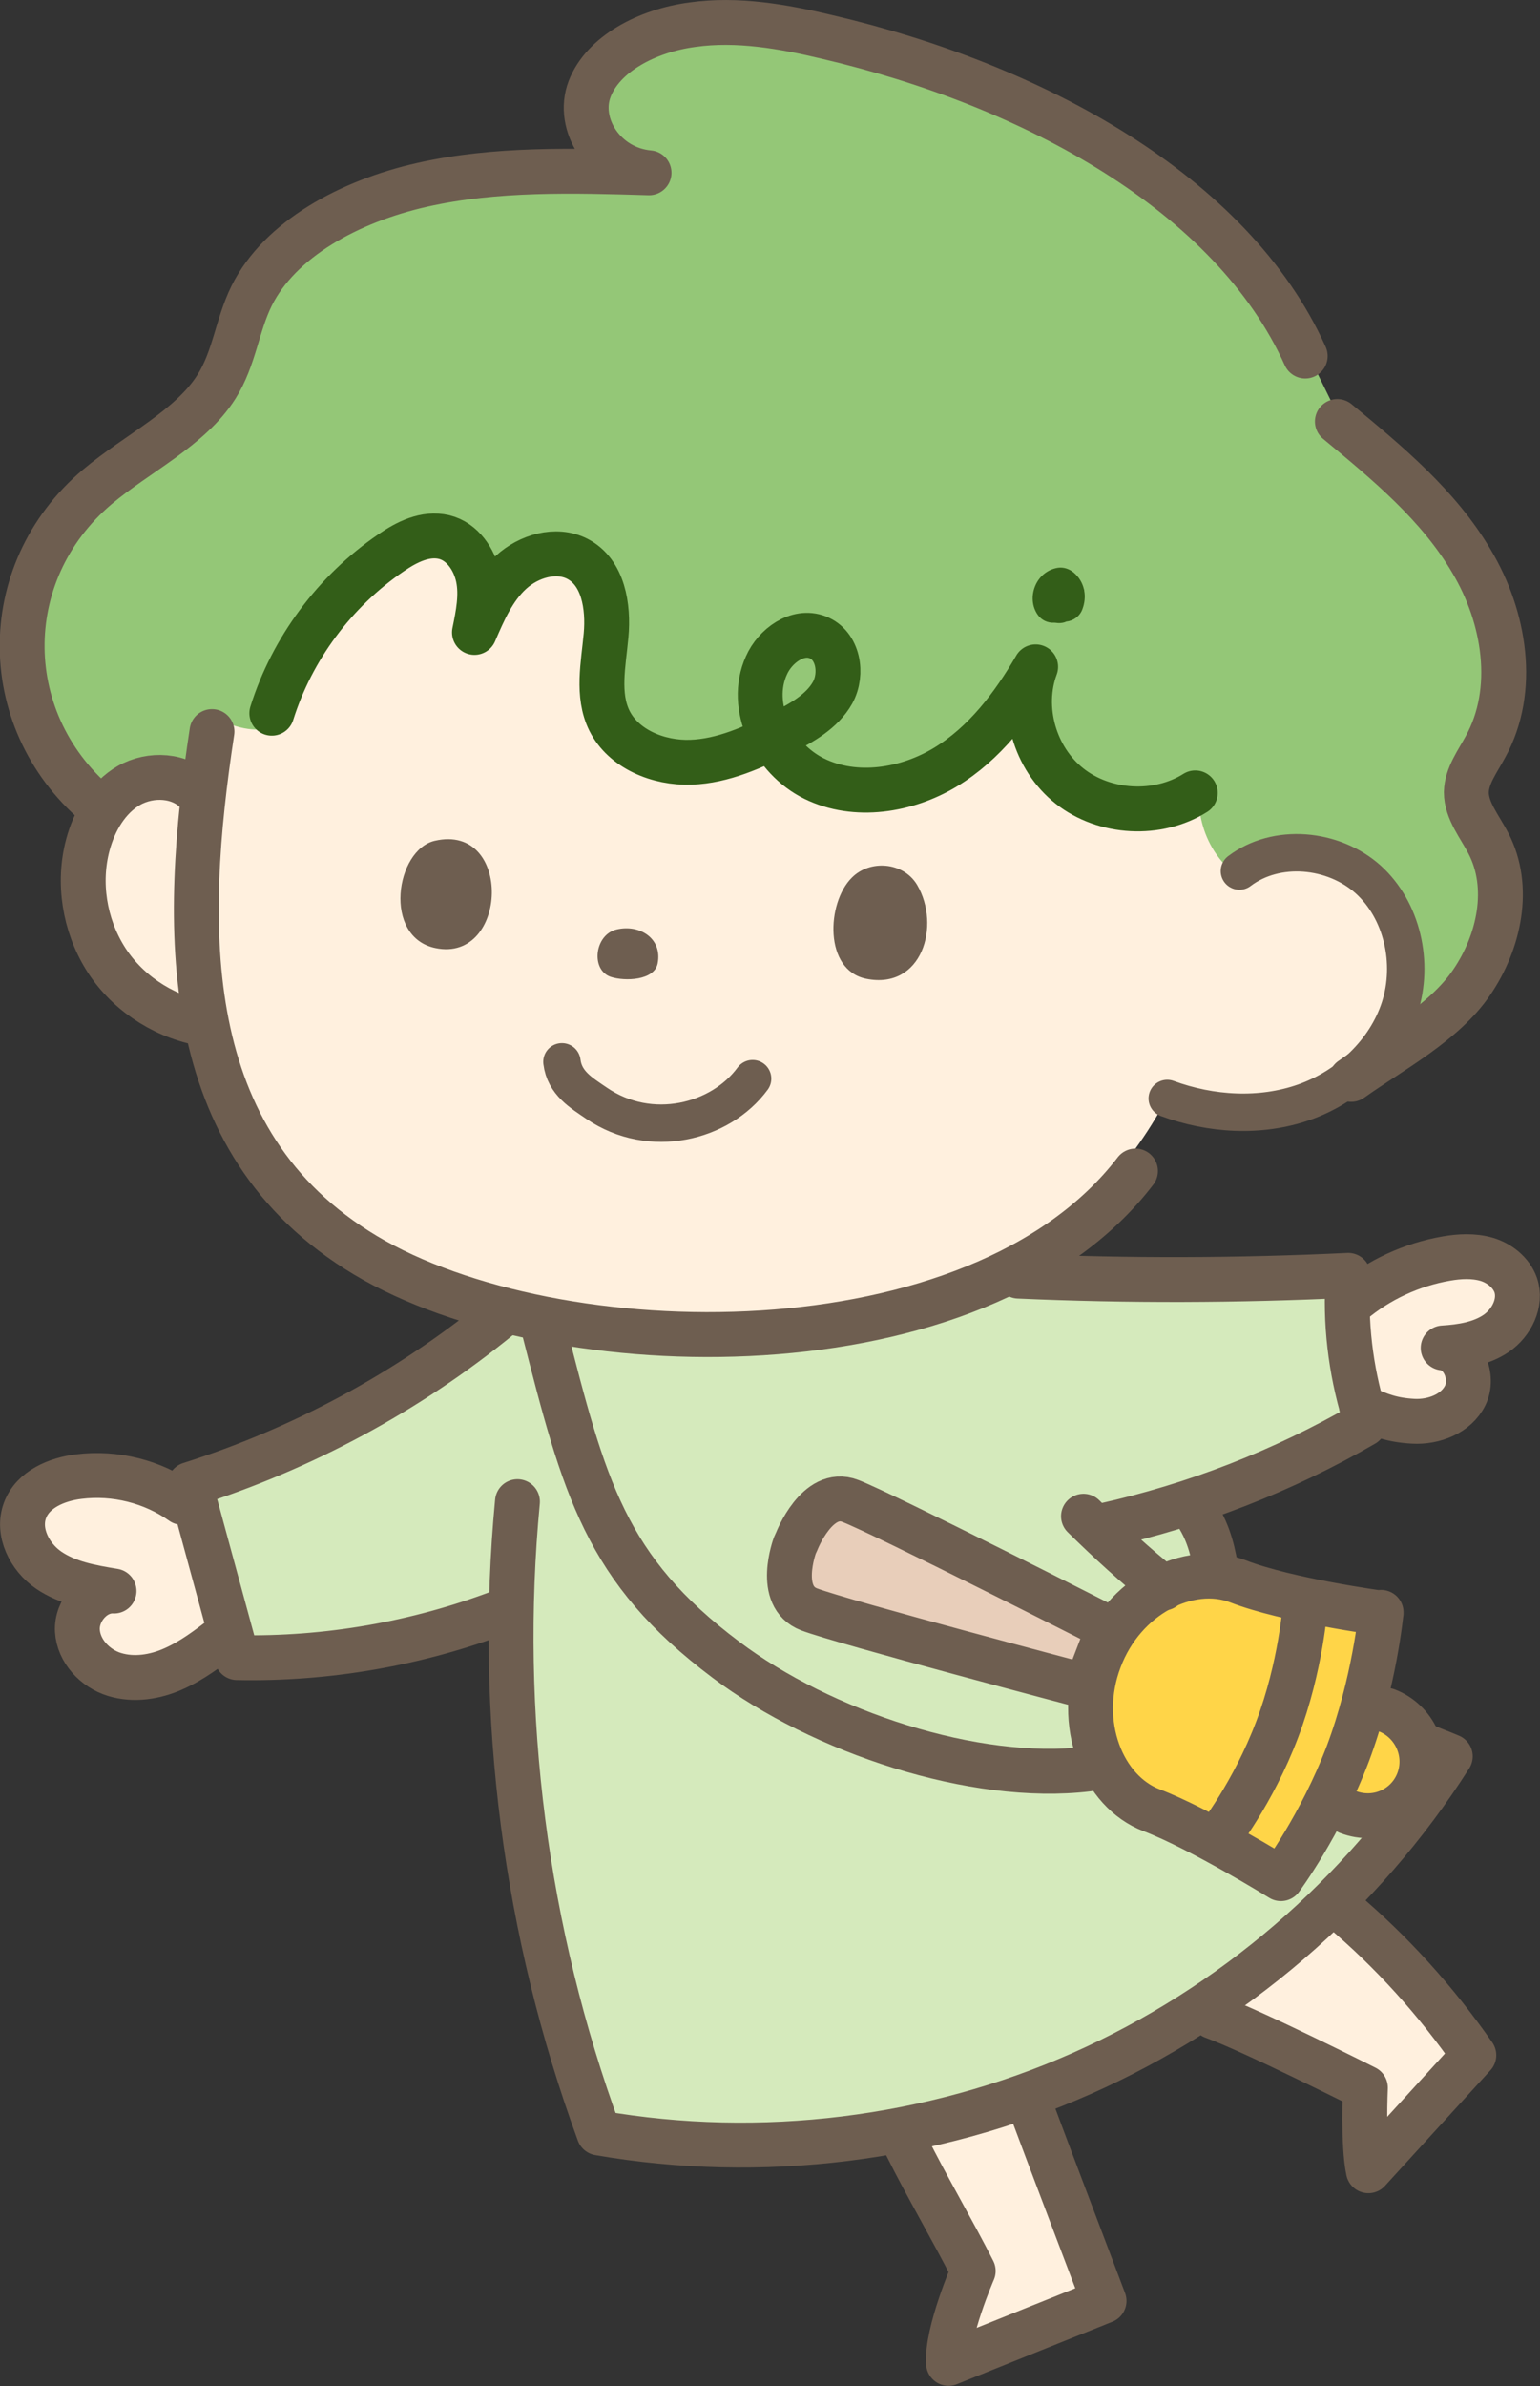
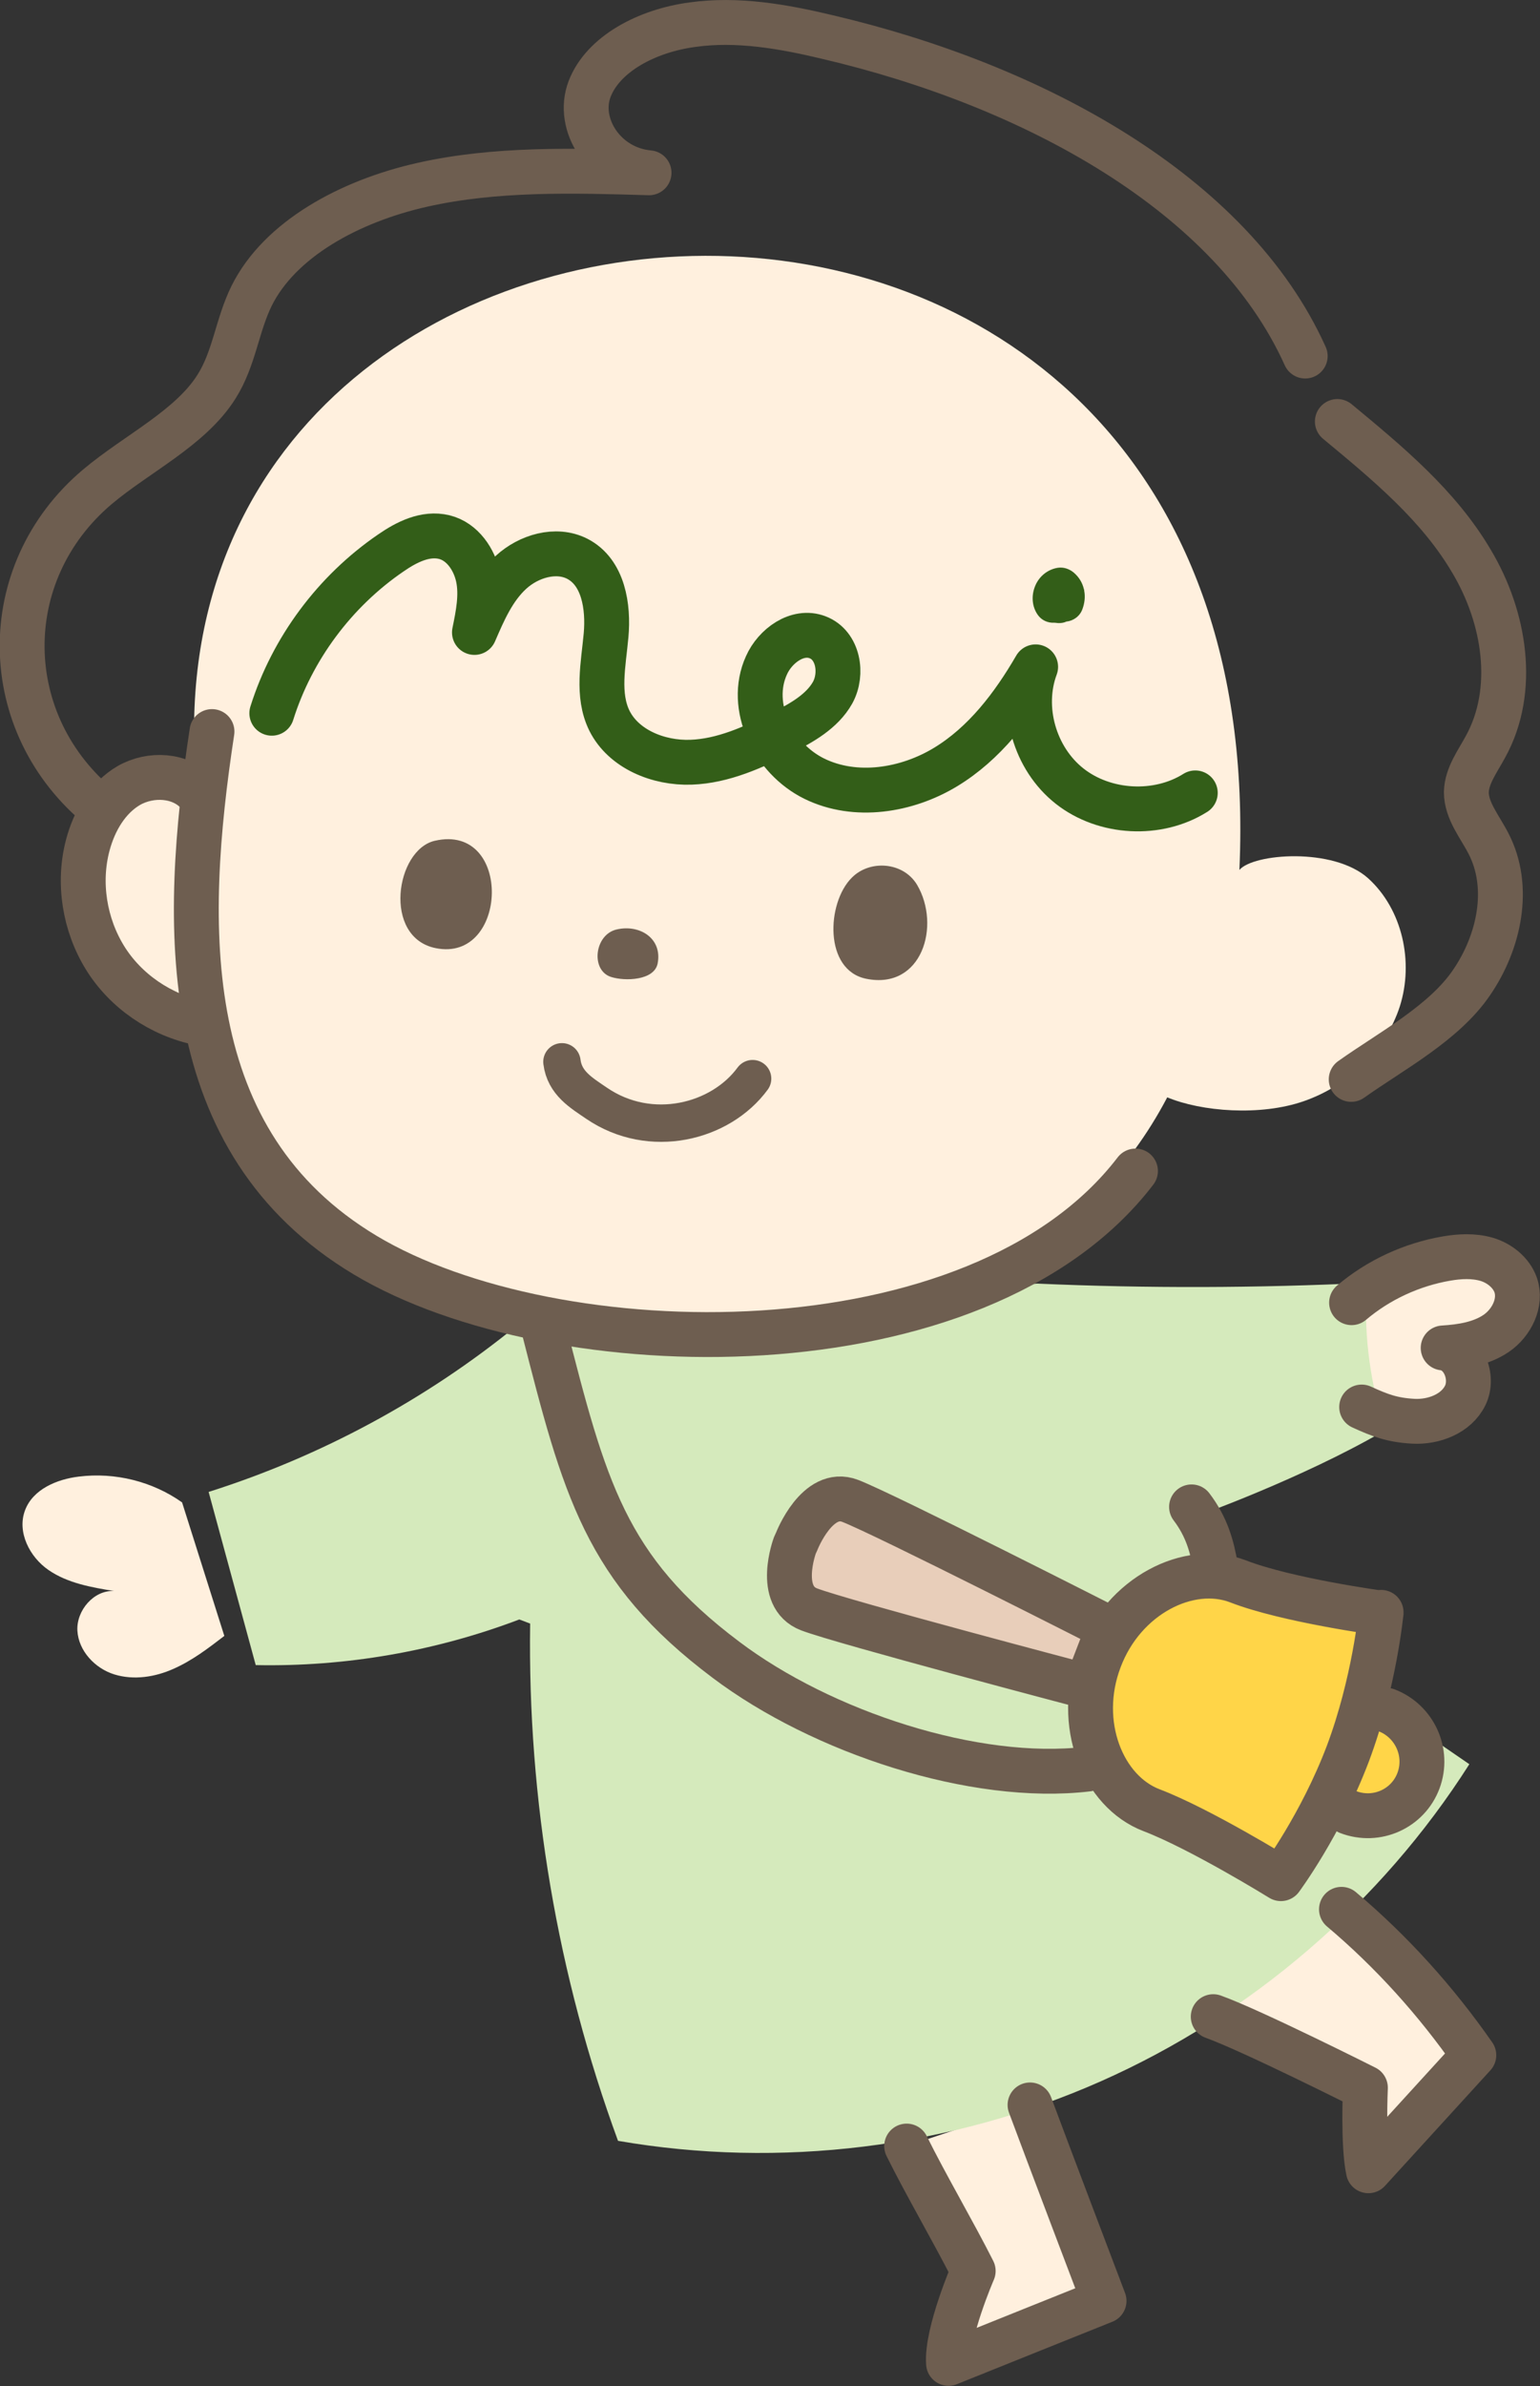
<svg xmlns="http://www.w3.org/2000/svg" id="_レイヤー_1" data-name="レイヤー_1" version="1.1" viewBox="0 0 411.9 638">
  <rect x="0" y="0" width="411.9" height="638" fill="#333333" stroke="none" />
  <defs>
    <style>.st0{stroke-width:10px}.st0,.st2{fill:none;stroke-linecap:round;stroke-linejoin:round;stroke:#6e5e50}.st3{fill:#fff0de}.st7{fill:#6e5e50}.st2{stroke-width:12px}.st8{fill:#ffd548}</style>
  </defs>
  <path d="M48.7 401.7c-7.9-5.6-17.9-8.1-27.6-6.9-5.9.7-12.3 3.4-14.4 9-2.2 5.8 1.2 12.5 6.3 16s11.4 4.6 17.5 5.6c-5.4-.3-10.1 5.2-9.8 10.6s4.7 10.1 9.9 11.7c5.2 1.6 10.9.7 15.8-1.5 5-2.2 9.3-5.5 13.6-8.8M361.5 348.3c7.2-6.1 16.1-10.2 25.4-11.8 3.5-.6 7.2-.8 10.7.2 3.4 1 6.6 3.5 7.8 6.9 1.6 4.7-1.1 10.1-5.2 12.9s-9.3 3.6-14.2 3.9c5.4.6 8.3 7.8 5.9 12.7s-8.4 7.2-13.9 6.9-8.8-1.5-13.8-3.8M242.5 573.8c5.2 10.5 12.5 22.9 17.8 33.4 0 0-7.2 16.6-6.6 24.7 9.4-3.8 41.6-16.7 41.6-16.7s-15.8-41.6-19.8-52.4M324.5 539.2c10.3 3.7 40.7 19 40.7 19s-.7 15.2.8 22.2l28.2-30.9c-10.1-14.5-22-27.7-35.4-39" class="st3" />
-   <path d="M277.4 343.2c29.4 1.3 58.8 1.2 88.2-.2-.9 12.5.6 25.1 4.2 37.1v2.7c-21.6 12.5-49.5 22.5-49.5 22.5s0 17 72.7 66.4c-23.6 37.1-58.4 67-98.6 84.8-40.2 17.8-85.8 23.4-129.1 15.9-16.2-44.1-24.2-91.3-23.5-138.3l-2.9-1.1c-22.4 8.5-46.5 12.7-70.5 12.2-4.2-15.4-8.4-30.9-12.6-46.3 30-9.5 58.2-24.7 82.6-44.6l139-11.1Z" style="fill:#d5eabc" />
+   <path d="M277.4 343.2c29.4 1.3 58.8 1.2 88.2-.2-.9 12.5.6 25.1 4.2 37.1v2.7c-21.6 12.5-49.5 22.5-49.5 22.5s0 17 72.7 66.4c-23.6 37.1-58.4 67-98.6 84.8-40.2 17.8-85.8 23.4-129.1 15.9-16.2-44.1-24.2-91.3-23.5-138.3l-2.9-1.1c-22.4 8.5-46.5 12.7-70.5 12.2-4.2-15.4-8.4-30.9-12.6-46.3 30-9.5 58.2-24.7 82.6-44.6Z" style="fill:#d5eabc" />
  <path d="M331.5 232.6c3.7-4.4 25.1-6.1 34.4 2.2 9.2 8.3 12.3 22.4 8.5 34.3-3.8 11.8-13.9 21.2-25.6 25.3s-27.5 2.8-36.6-1c-41.9 79.8-159 75.1-214.5 41.9-25.4-15.2-37.6-37.3-42.5-62.1h-1.9c-10.3-2.1-19.6-8.5-25.2-17.4-5.6-8.9-7.3-20.1-4.6-30.2 1.7-6.4 5.3-12.6 11-15.9 5.7-3.3 17.7 2.5 18.3 2C33.2 28.2 341.7 6.1 331.5 232.6Z" class="st3" />
-   <path d="M393.2 211.8c0-4.4 2.9-8.2 5.1-12.1 8.4-15.2 5.2-34.7-3.7-49.6-8.9-14.9-22.5-26.3-35.9-37.4l-8.6-17.5c-19.6-43.5-72.7-72.4-127.8-85.3-11.7-2.8-24.1-5-36.1-3.3-12.1 1.6-23.9 7.8-27.5 17.2s3.8 21.3 15.9 22.4c-20.3-.6-41-1.2-60.6 3.2S75.8 64 68.3 79.1c-3.9 7.9-4.6 16.7-9.4 24.3-7 11.1-21.2 17.8-31.9 26.8-27.1 23-26.6 63.5 1.1 86l24.1-5 6-19c14 7 20.2-1 20.2-1 5.3-17.2 16.6-32.6 31.4-43 4.1-2.9 9.1-5.5 13.9-4.2 4.8 1.2 8 6 8.9 10.8.9 4.8 0 9.8-1 14.7 2.5-5.8 5-11.8 9.6-16.1 4.6-4.3 11.8-6.6 17.3-3.6 6.8 3.6 8.2 12.8 7.5 20.5-.7 7.7-2.5 15.9.9 22.8 3.7 7.6 12.9 11.4 21.3 11 7.5-.3 14.6-3.2 21.3-6.6 2.5 4.6 6.4 8.5 11.1 10.8 10.8 5.3 24.3 3.2 34.5-3.2s17.7-16.4 23.7-26.8c-4.1 11-.3 24.5 8.9 31.8s23.1 8.1 33 1.7c0 0-1.6 14.3 11.4 23.3 17-7 32.8-3.1 38 5 18 28-7.8 48.4-7.8 48.4 10.7-7.6 24.9-15 32.2-25.9 7.4-10.9 10.5-25.6 4.5-37.2-2.3-4.5-6-8.6-5.9-13.7Z" style="fill:#94c777" />
  <path d="M369.4 431.3s-25.2-3.4-38.3-8.5c-13.1-5-30.6 3.8-37 20.9-6.5 17.1.8 35.3 13.9 40.3s34.6 18.3 34.6 18.3 10.7-14.4 17.9-33.4c7.1-18.9 8.9-37.8 8.9-37.8Z" class="st8" />
  <path d="M290.6 450.9s-65.3-17.2-74.2-20.6c-8.9-3.4-3.8-17.1-3.8-17.1l.5-1.1s5.5-14.2 14.3-10.8c8.9 3.4 69.1 34 69.1 34l-6 15.6Z" style="fill:#e8ceba" />
  <path d="M370.9 457.3c7.5 2.9 11.3 11.3 8.5 18.8-2.8 7.5-11.2 11.3-18.8 8.4" class="st8" />
-   <path d="M133.4 352.3c-24.4 19.9-52.6 35.1-82.6 44.6 4.2 15.4 8.4 30.9 12.6 46.3 24 .5 48.1-3.7 70.5-12.2M311.2 424.6c-7.5-6-14.6-12.5-21.4-19.2M138.4 401.5c-5.4 57 2.1 115.1 21.8 168.8 43.3 7.5 88.9 1.9 129.1-15.9 40.2-17.8 75-47.7 98.6-84.8-2.1-.9-4.3-1.7-6.4-2.6M48.7 401.7c-7.9-5.6-17.9-8.1-27.6-6.9-5.9.7-12.3 3.4-14.4 9-2.2 5.8 1.2 12.5 6.3 16s11.4 4.6 17.5 5.6c-5.4-.3-10.1 5.2-9.8 10.6s4.7 10.1 9.9 11.7c5.2 1.6 10.9.7 15.8-1.5 5-2.2 9.3-5.5 13.6-8.8M272.4 341.2c29.4 1.3 58.8 1.2 88.2-.2-.9 12.5.6 25.1 4.2 37.1v2.7c-21.6 12.5-45.2 21.7-69.6 27.1" class="st2" />
  <path d="M361.5 348.3c7.2-6.1 16.1-10.2 25.4-11.8 3.5-.6 7.2-.8 10.7.2 3.4 1 6.6 3.5 7.8 6.9 1.6 4.7-1.1 10.1-5.2 12.9s-9.3 3.6-14.2 3.9c5.4.6 8.3 7.8 5.9 12.7s-8.4 7.2-13.9 6.9-8.8-1.5-13.8-3.8M145.4 355.1c10.9 42.7 16.4 64.4 48.8 88.7 25.6 19.3 66.5 32.8 96.7 29.2M318.7 402.9c4.1 5.4 5.5 10.7 6.4 16" class="st2" />
  <path d="M227.8 234.7c4.8-4.9 13.8-4.3 17.5 1.9 6.4 10.9 1.3 28.1-13.6 25.1-11.4-2.3-10.6-20.3-3.9-27ZM116.3 224.8c20.9-4.8 19.7 32.7.2 28.7-14.2-2.9-10.7-26.3-.2-28.7Z" class="st7" />
  <path d="M56.7 195.6c-7.9 51.9-9.6 109.7 41 140s163.8 32.6 206-22.5" class="st2" />
  <path d="M150.3 283.9c.7 5.7 5.2 8.3 9.3 11.1 14.4 9.8 33.1 5.1 41.7-6.6" class="st0" />
  <path d="M52.8 212c-4.5-4.9-12.5-5.3-18.3-2-5.7 3.3-9.3 9.5-11 15.9-2.7 10.1-.9 21.3 4.6 30.2s14.9 15.3 25.2 17.4" class="st2" />
  <path d="M165 248.5c6.1-1.4 12.2 2.4 10.9 9.1-.9 4.6-8.8 4.8-12.5 3.6-5.5-1.8-4.4-11.4 1.6-12.7Z" class="st7" />
  <path d="M72.7 190.7c5.4-17.2 16.8-32.6 31.9-42.9 4.2-2.9 9.2-5.4 14.2-4.2 4.9 1.2 8.1 6 9.1 10.8s0 9.8-1 14.7c2.5-5.8 5.1-11.8 9.8-16.1s12-6.5 17.7-3.6c7 3.6 8.4 12.8 7.7 20.5-.7 7.7-2.5 15.9.9 22.8 3.8 7.6 13.1 11.4 21.8 11.1 8.6-.3 16.7-4 24.4-7.9 5.2-2.6 10.7-5.7 13.5-10.7 2.8-5.1 1.5-12.7-4-14.8-5.4-2.1-11.4 2.3-13.7 7.5-5 11 1.8 24.9 12.8 30.3 11 5.4 24.7 3.2 35.1-3.1 10.4-6.3 18-16.3 24.1-26.8-4.1 11-.3 24.5 9.1 31.9 9.4 7.4 23.6 8.1 33.6 1.8" style="stroke-width:12px;stroke:#335e18;fill:none;stroke-linecap:round;stroke-linejoin:round" />
-   <path d="M331.5 232.9c9.9-7.5 25.1-6.1 34.4 2.2 9.2 8.3 12.3 22.4 8.5 34.3-3.8 11.8-13.9 21.2-25.6 25.3s-24.9 3.3-36.6-1" class="st0" />
  <path d="M349.1 95.2c-19.6-43.5-72.7-72.4-127.8-85.3-11.7-2.8-24.1-5-36.1-3.3-12.1 1.6-23.9 7.8-27.5 17.2-3.6 9.4 3.8 21.3 15.9 22.4-20.3-.6-41-1.2-60.6 3.2S74.8 64 67.3 79.1c-3.9 7.9-4.6 16.7-9.4 24.3-7 11.1-21.2 17.8-31.9 26.8-27.2 23-26.7 63.5 1.1 86M357.7 112.7c13.4 11.1 27.1 22.4 35.9 37.4 8.9 14.9 12.1 34.4 3.7 49.6-2.1 3.9-5 7.7-5.1 12.1 0 5 3.6 9.2 5.9 13.7 6.1 11.7 2.9 26.4-4.5 37.2-7.4 10.9-21.5 18.3-32.2 25.9M242.5 573.8c5.2 10.5 12.5 22.9 17.8 33.4 0 0-7.2 16.6-6.6 24.7 9.4-3.8 41.6-16.7 41.6-16.7s-15.8-41.6-19.8-52.4M324.5 539.2c10.3 3.7 40.7 19 40.7 19s-.7 15.2.8 22.2l28.2-30.9c-10.1-14.5-22-27.7-35.4-39" class="st2" />
  <path d="M290 158.1c0-.2 0-.4-.1-.6-.4-1.7-1.3-3.2-2.7-4.4-1.2-1-2.7-1.5-4.2-1.3-2.7.4-5 2.2-6.1 4.8-1.1 2.6-.9 5.5.6 7.7 1 1.5 2.7 2.3 4.5 2.2.4 0 .8.1 1.2.1.7 0 1.4-.1 2-.4 1.9-.2 3.6-1.4 4.3-3.3.6-1.6.8-3.3.5-4.9Z" style="fill:#335e18" />
  <path d="M369.4 431.3s-25.2-3.4-38.3-8.5c-13.1-5-30.6 3.8-37 20.9-6.5 17.1.8 35.3 13.9 40.3s34.6 18.3 34.6 18.3 10.7-14.4 17.9-33.4c7.1-18.9 8.9-37.8 8.9-37.8ZM290.6 450.9s-65.3-17.2-74.2-20.6c-8.9-3.4-3.8-17.1-3.8-17.1l.5-1.1s5.5-14.2 14.3-10.8c8.9 3.4 69.1 34 69.1 34l-6 15.6ZM370.9 457.3c7.5 2.9 11.3 11.3 8.5 18.8-2.8 7.5-11.2 11.3-18.8 8.4" class="st2" />
-   <path d="M325.6 491.6s9.6-12.2 16-29.2c6.4-16.9 7.5-33.1 7.5-33.1" class="st2" />
</svg>